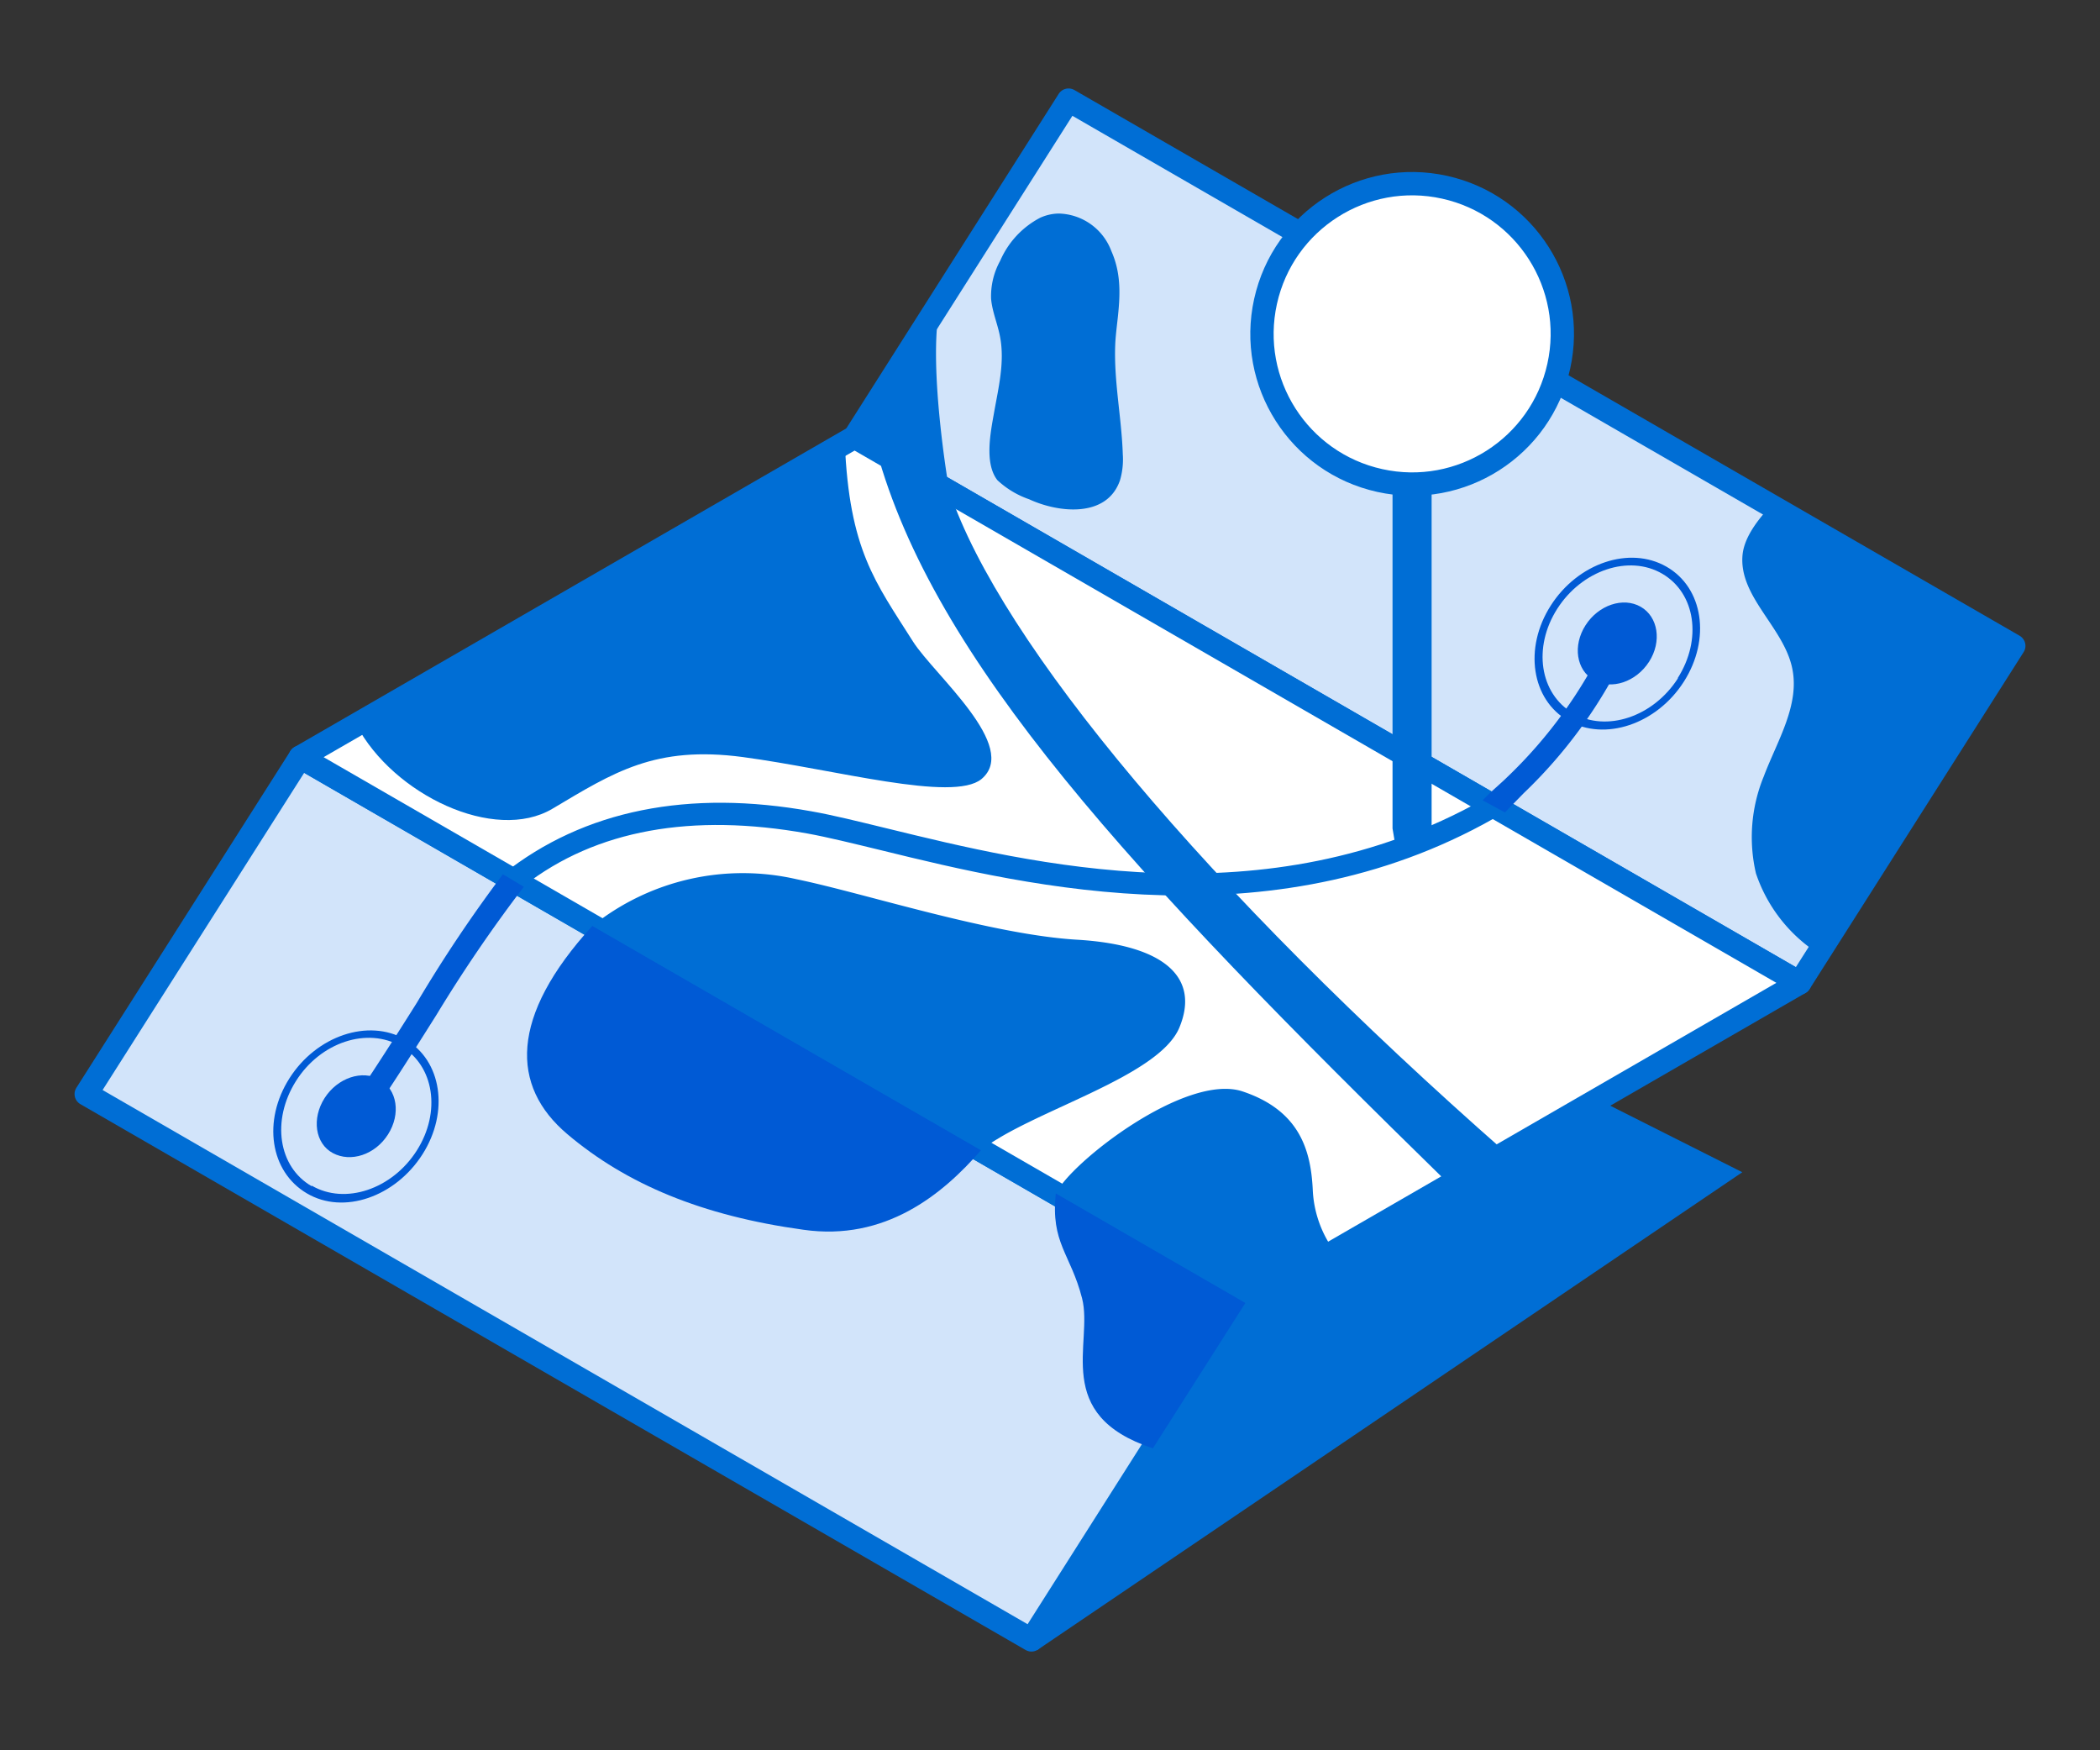
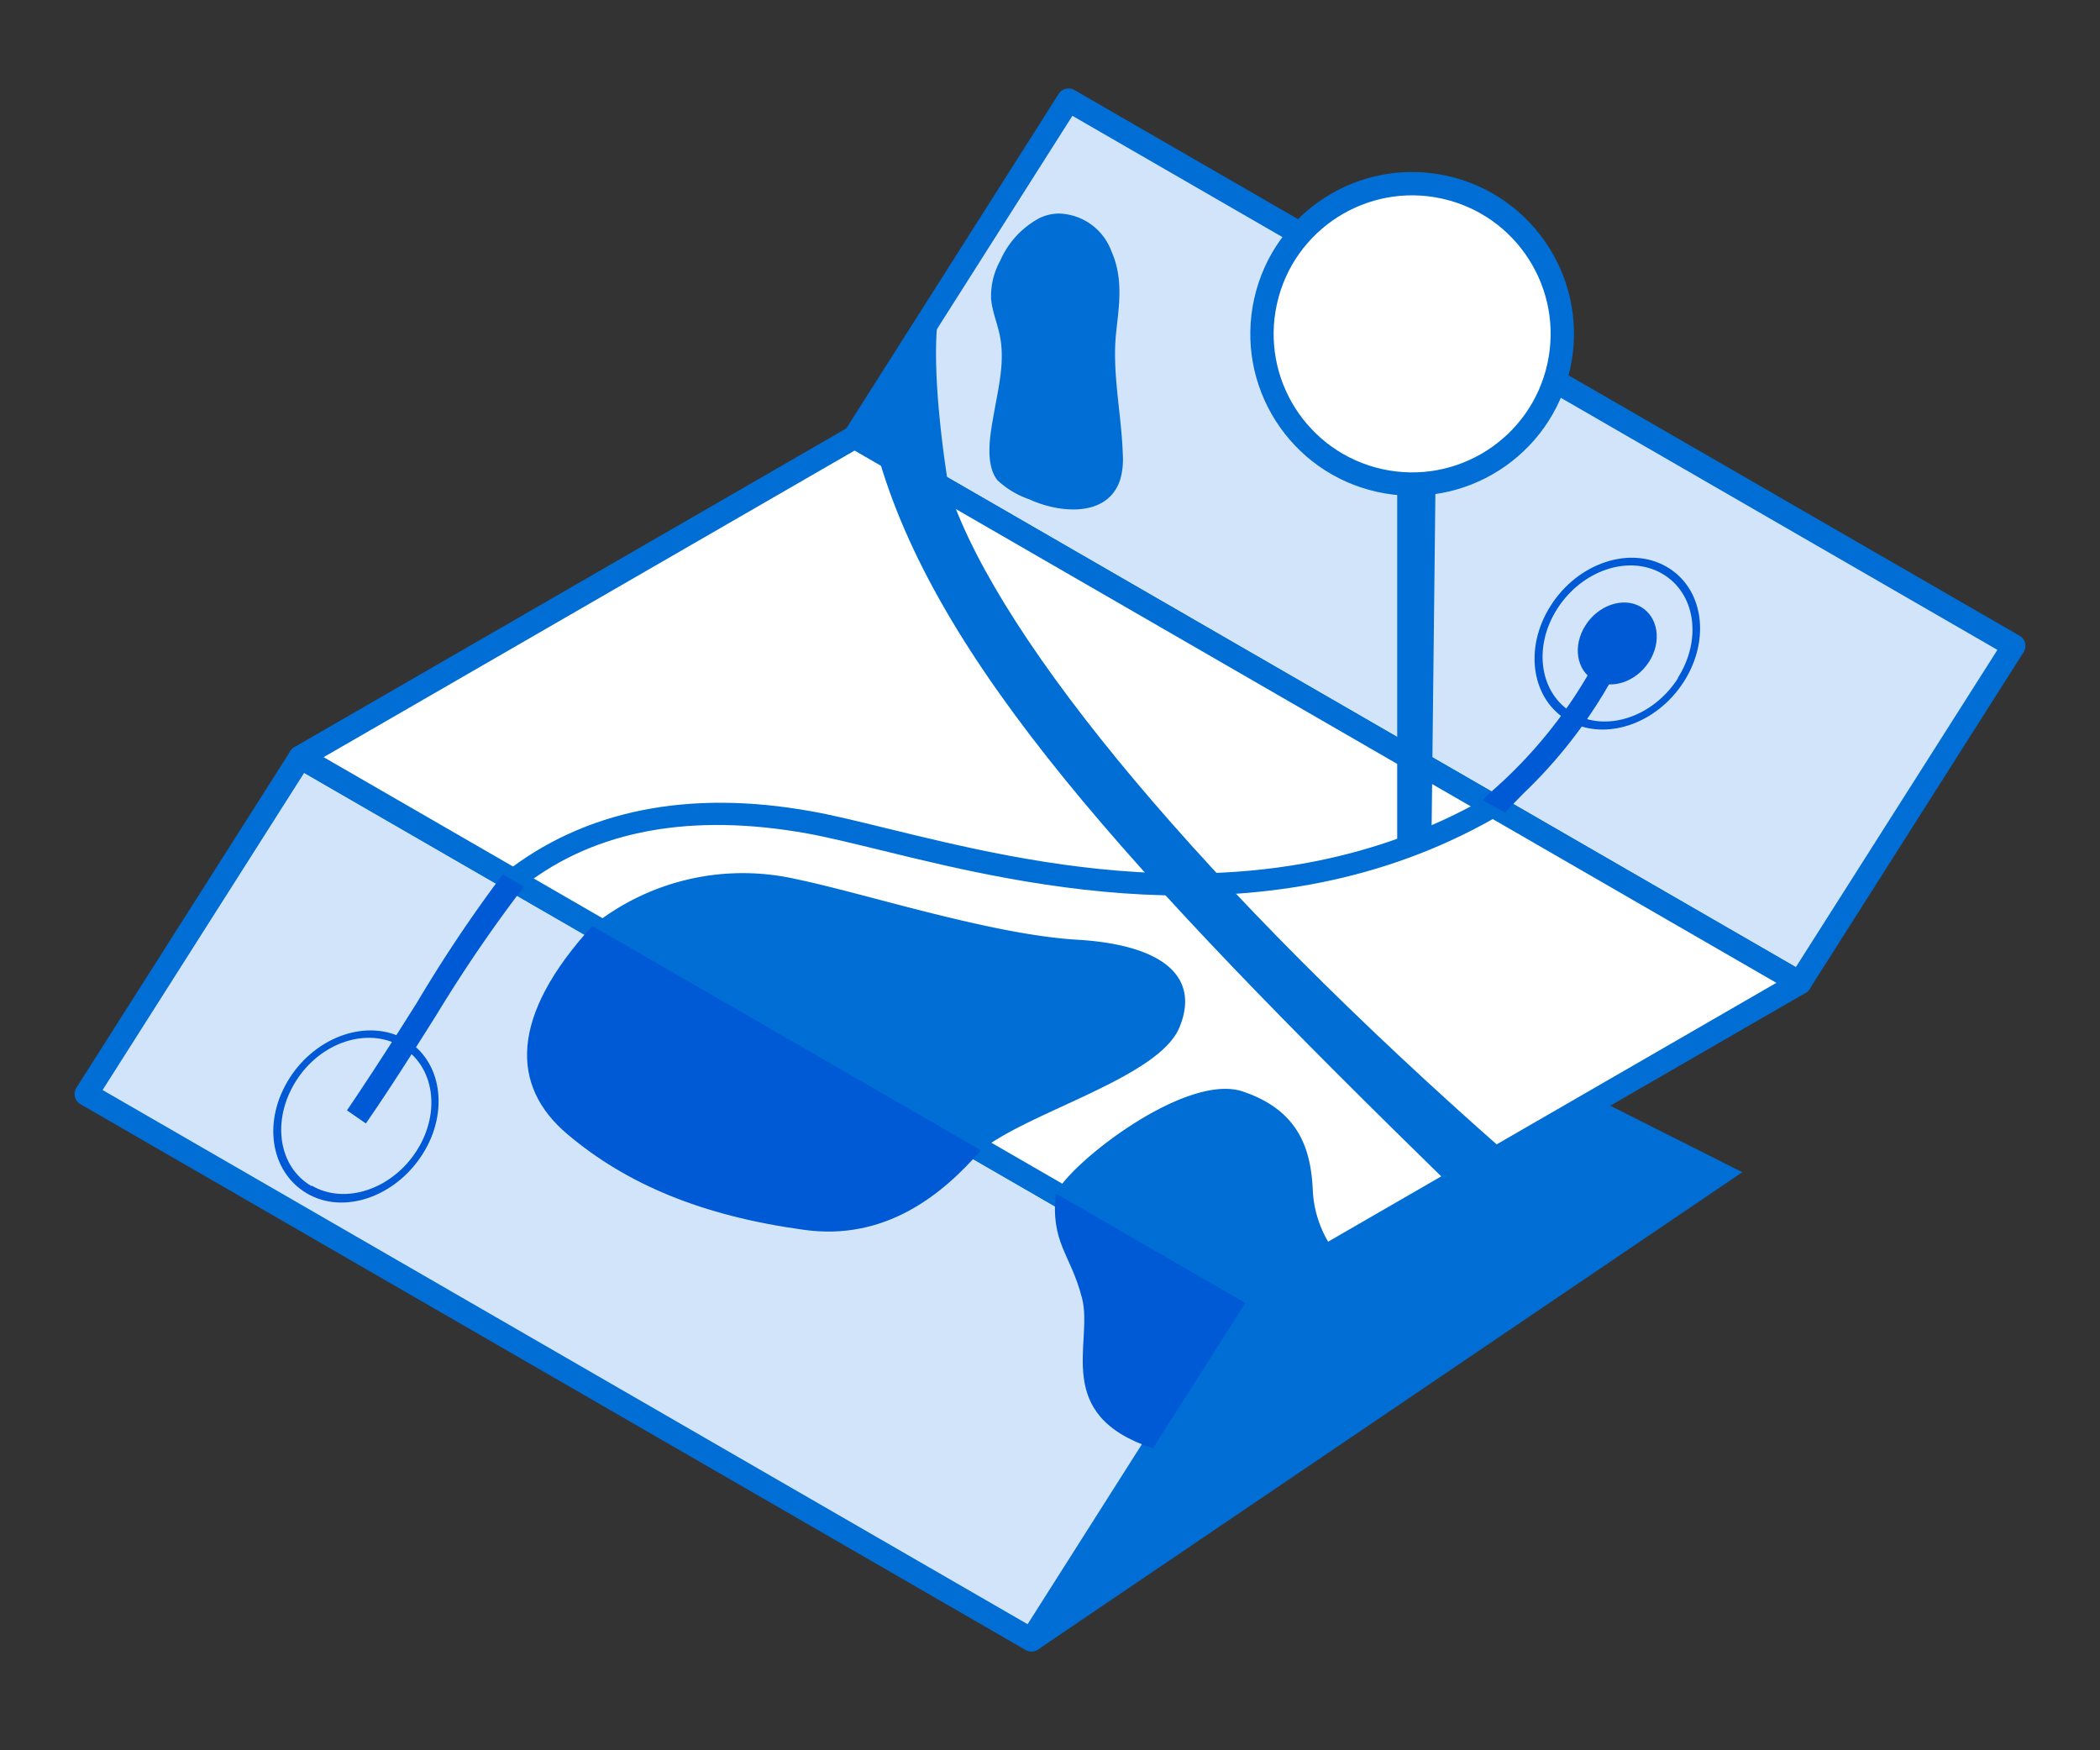
<svg xmlns="http://www.w3.org/2000/svg" id="Calque_1" data-name="Calque 1" viewBox="0 0 180 150">
  <rect x="0" y="0" width="180" height="150" fill="#333333" stroke="none" />
  <defs>
    <style>.cls-1{fill:#006ed5;}.cls-2{fill:#d2e4fa;}.cls-2,.cls-3{stroke:#006ed5;stroke-linejoin:round;stroke-width:2px;}.cls-3{fill:#fff;}.cls-4{fill:#005ad5;}</style>
  </defs>
  <title>carte-reseau-ico-korem</title>
  <polygon class="cls-1" points="85.15 68.14 32.4 99.96 88.89 141.42 149.34 100.46 85.15 68.14" />
  <polygon class="cls-2" points="25.74 64.89 7.39 93.76 88.41 140.54 106.75 111.66 25.74 64.89" />
  <polygon class="cls-2" points="91.59 8.58 73.25 37.46 154.26 84.23 172.61 55.35 91.59 8.58" />
  <polygon class="cls-3" points="154.26 84.23 106.75 111.66 25.74 64.89 73.25 37.46 154.26 84.23" />
-   <path class="cls-1" d="M78.27,55C75,49.84,72.8,47.14,72.41,37.94L30.54,62.11c3.16,6,11.86,10.14,16.81,7.2,5.25-3.12,8.8-5.43,16.32-4.43,7.92,1.06,18,3.89,20.45,1.89C87.45,64,80.09,57.85,78.27,55Z" />
  <path class="cls-4" d="M48.62,97.19c5.07,4.29,11.53,7,20.24,8.2,7,1,11.92-3,15.23-6.82h0L50.78,79.34C43.64,87.16,43.78,93.09,48.62,97.19Z" />
  <path class="cls-1" d="M92.42,80.54c-7.38-.41-18.36-4-24.14-5.19a20.63,20.63,0,0,0-17.5,4h0L84.09,98.57c4.24-3.35,15.22-6.22,17-10.51S99.8,81,92.42,80.54Z" />
  <path class="cls-1" d="M80.69,25.73,74.84,35a13.4,13.4,0,0,1-.79,3.3l7.34,3.91S79.34,30.55,80.69,25.73Z" />
  <path class="cls-1" d="M75.11,38.53c4.93,18.06,21.7,36.18,49.15,63l4.8-2.77c-25.61-22.5-43.28-43.62-47.67-56.62Z" />
  <path class="cls-4" d="M43.11,74.92a120.48,120.48,0,0,0-7.37,11c-1.94,3.09-4,6.29-6,9.24l1.62,1.12c2.08-3,4.1-6.21,6.06-9.32A123.81,123.81,0,0,1,44.9,76Z" />
  <path class="cls-1" d="M127.09,68.55C108.47,79,88.34,74,76.05,71c-2.51-.61-4.68-1.15-6.5-1.47-10.47-1.89-19.49-.14-26.44,5.39l1.79,1c6.19-4.82,14.44-6.26,24.3-4.49,1.76.32,3.9.85,6.38,1.45,12.61,3.1,34.05,8.25,53.4-3.28Z" />
  <path class="cls-4" d="M137.75,54.72a40,40,0,0,1-8.55,11.87c-.55.55-1.54,1.36-2.11,2L129,69.63c.59-.63,1.05-1.08,1.61-1.66A41.32,41.32,0,0,0,139.5,55.6Z" />
  <path class="cls-1" d="M89.16,18.66a4,4,0,0,1,1.59-.36,4.94,4.94,0,0,1,4.51,3.22c.94,2.11.73,4.19.47,6.41-.06.55-.12,1.09-.14,1.64-.12,3.12.55,6.25.65,9.37A6.36,6.36,0,0,1,96,41.16c-1.13,3.28-5.33,2.77-7.78,1.63a7.58,7.58,0,0,1-2.73-1.64c-1.15-1.47-.56-4.21-.27-5.87.37-2.09.9-4.23.51-6.36-.2-1.12-.68-2.18-.78-3.32a6.28,6.28,0,0,1,.78-3.25A7.55,7.55,0,0,1,89.16,18.66Z" />
  <path class="cls-4" d="M106.75,111.66,90.5,102.27c-.46,4.27,1.27,5.17,2.25,9s-2.62,10,6.07,12.85Z" />
  <path class="cls-1" d="M112.52,101.91c-.17-3.32-1.11-6.73-6-8.37s-14.81,6.15-16,8.73l16.25,9.39,7.63-4.4A9.61,9.61,0,0,1,112.52,101.91Z" />
-   <path class="cls-1" d="M151.79,43.33c-1.06,1.15-2.28,2.67-2.43,4.23-.33,3.56,3.5,6.17,4.25,9.67.69,3.19-1.28,6.26-2.43,9.31a13.7,13.7,0,0,0-.67,8.31,13.15,13.15,0,0,0,5.35,6.87l16.75-26.37Z" />
-   <path class="cls-1" d="M122.71,71l-.4,1.66c-1.46,0-1.09.72-2.55.72l-.4-2.38V35.5h3.35Z" />
+   <path class="cls-1" d="M122.71,71l-.4,1.66c-1.46,0-1.09.72-2.55.72V35.5h3.35Z" />
  <circle class="cls-3" cx="121.04" cy="28.61" r="12.87" transform="translate(66.97 140.62) rotate(-77.53)" />
-   <path class="cls-4" d="M32.55,92.52c-1.5-.86-3.62-.15-4.73,1.59S27,98,28.53,98.82s3.62.15,4.73-1.6.79-3.84-.71-4.7Z" />
  <path class="cls-4" d="M26.72,101.66c-2.86-1.64-3.47-5.64-1.36-9s6.14-4.66,9-3,3.47,5.64,1.36,8.95-6.14,4.67-9,3Zm8-12.59c-3.15-1.8-7.59-.31-9.91,3.34s-1.66,8,1.49,9.86,7.59.3,9.91-3.34,1.66-8.06-1.49-9.86Z" />
  <path class="cls-4" d="M140.63,52c-1.5-.86-3.62-.15-4.73,1.59s-.79,3.84.72,4.7,3.62.15,4.73-1.58.78-3.85-.72-4.71Z" />
  <path class="cls-4" d="M142.83,48.56c-3.15-1.8-7.58-.31-9.91,3.34s-1.65,8.06,1.49,9.86,7.59.31,9.92-3.34S146,50.36,142.83,48.56Zm1,9.56c-2.11,3.31-6.14,4.67-9,3s-3.46-5.65-1.35-8.95,6.14-4.67,9-3S145.91,54.81,143.8,58.12Z" />
</svg>